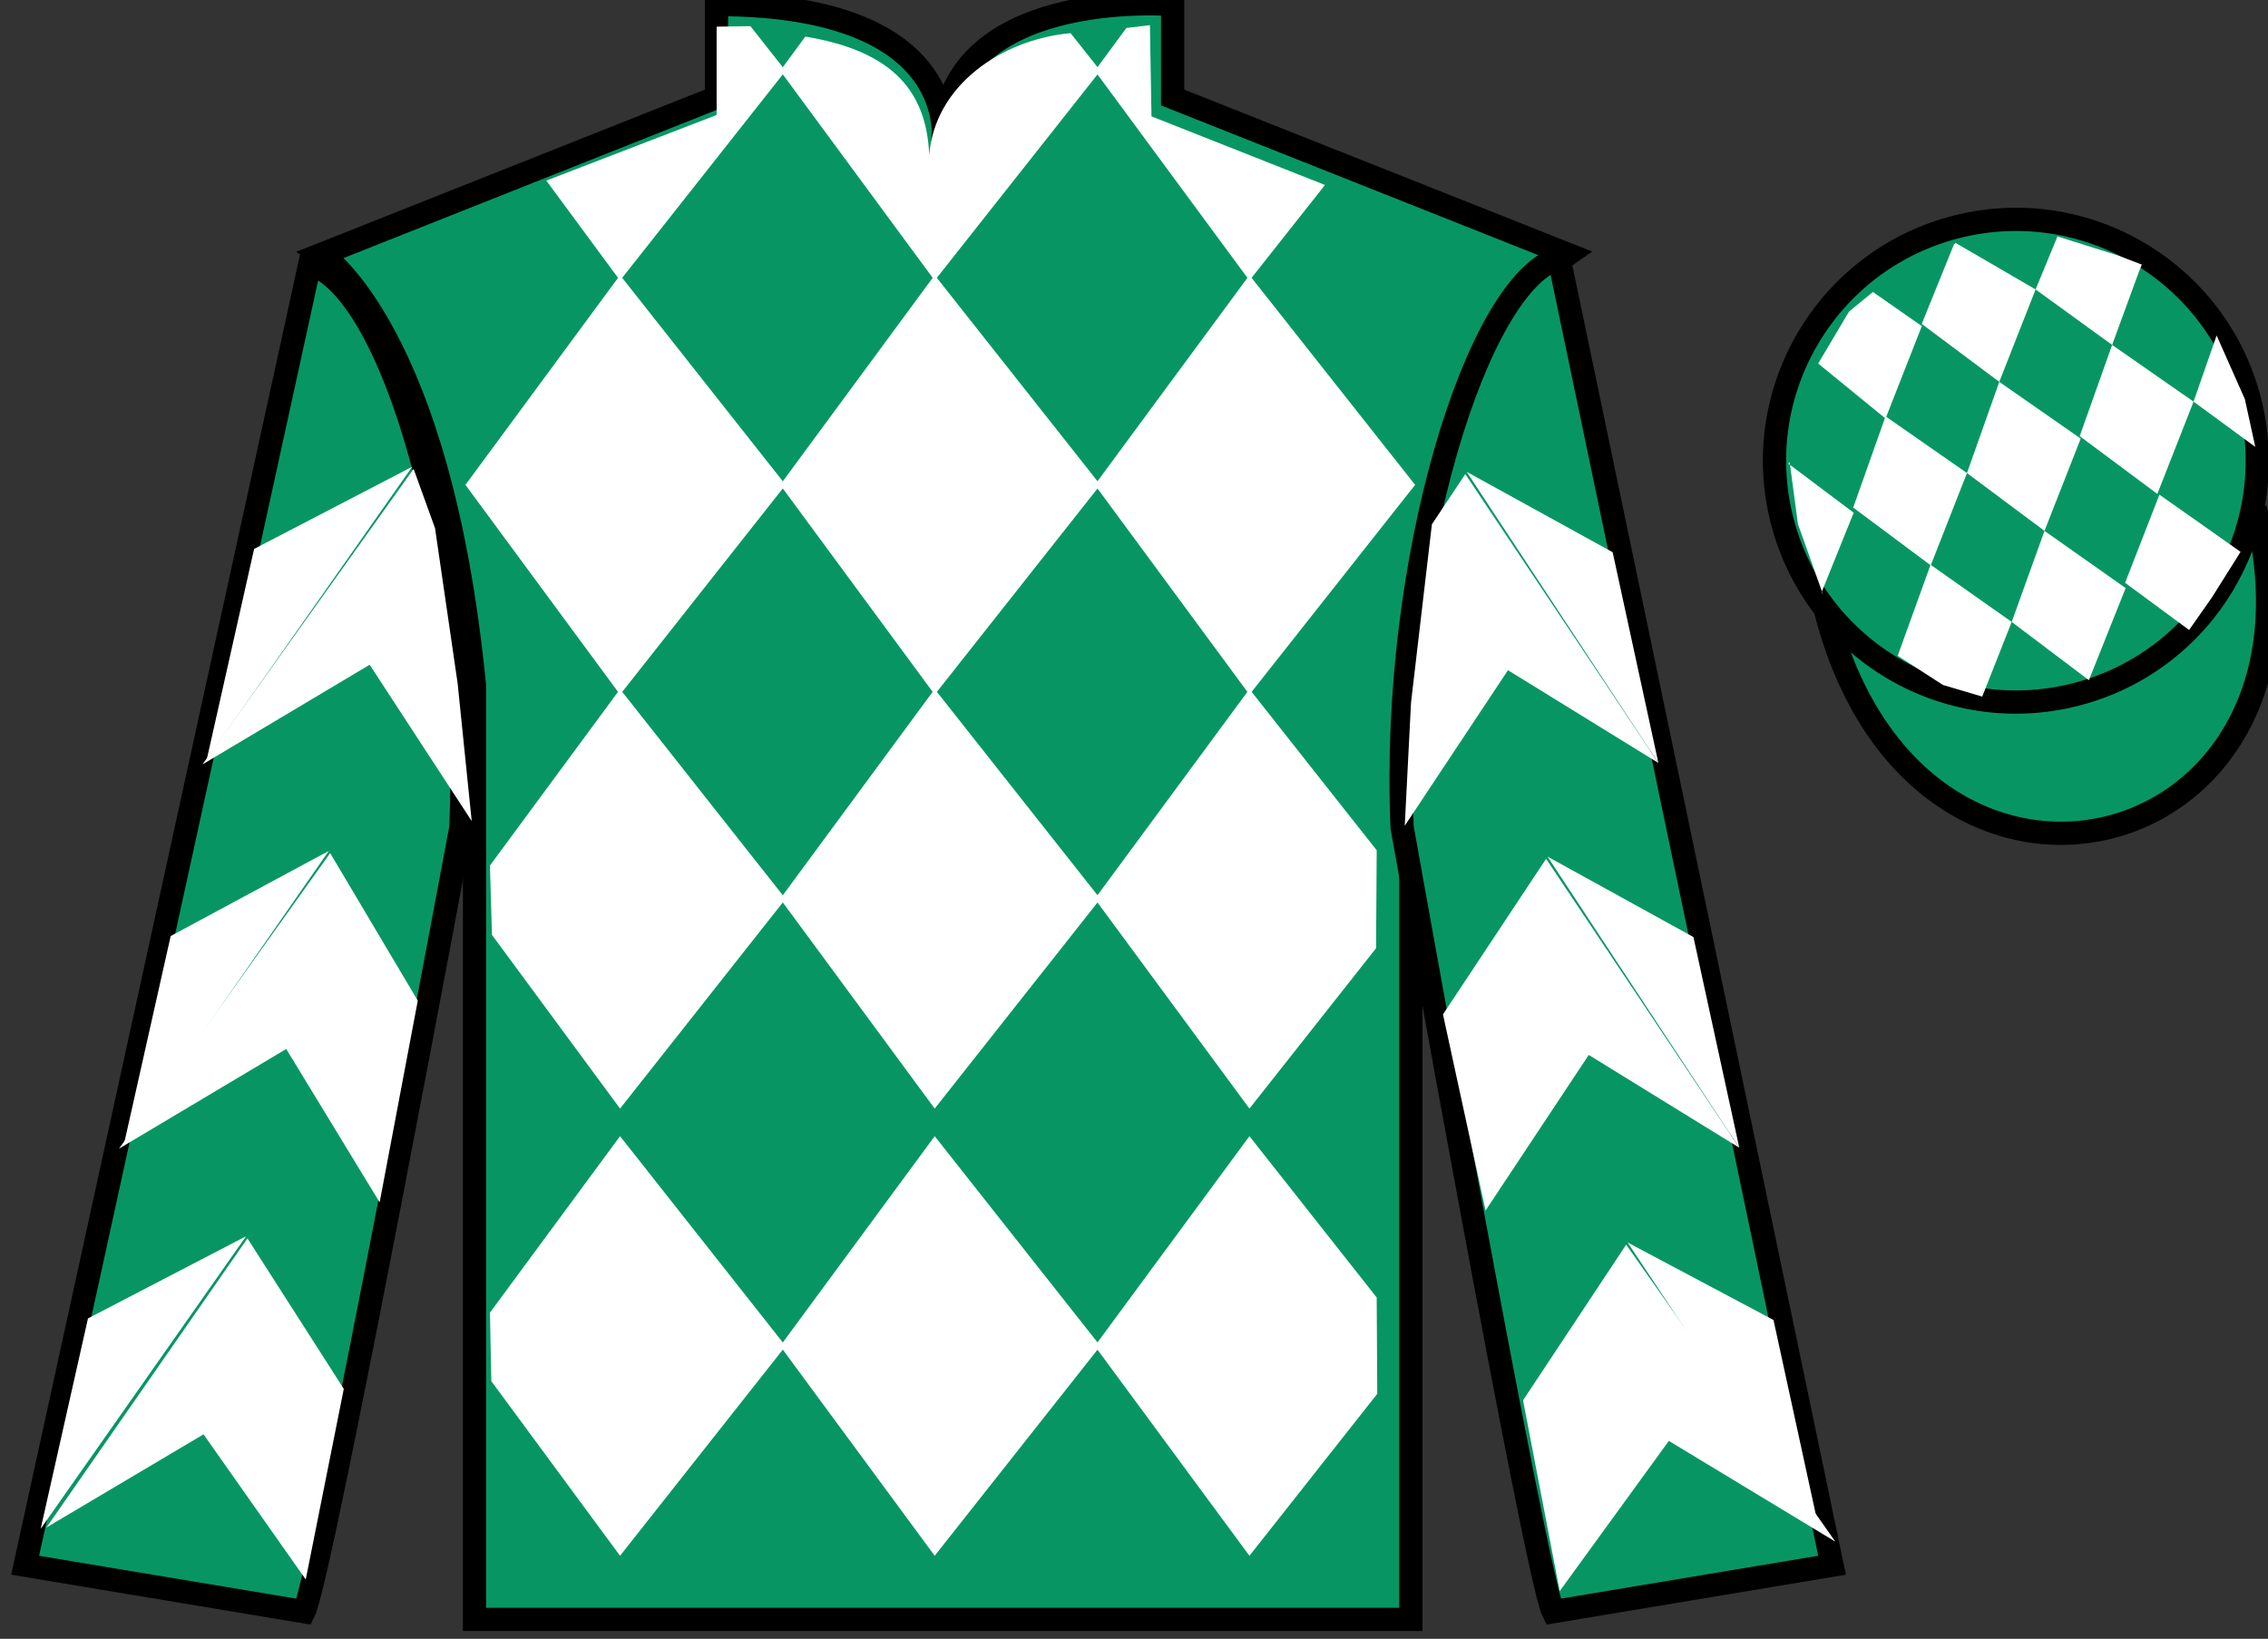
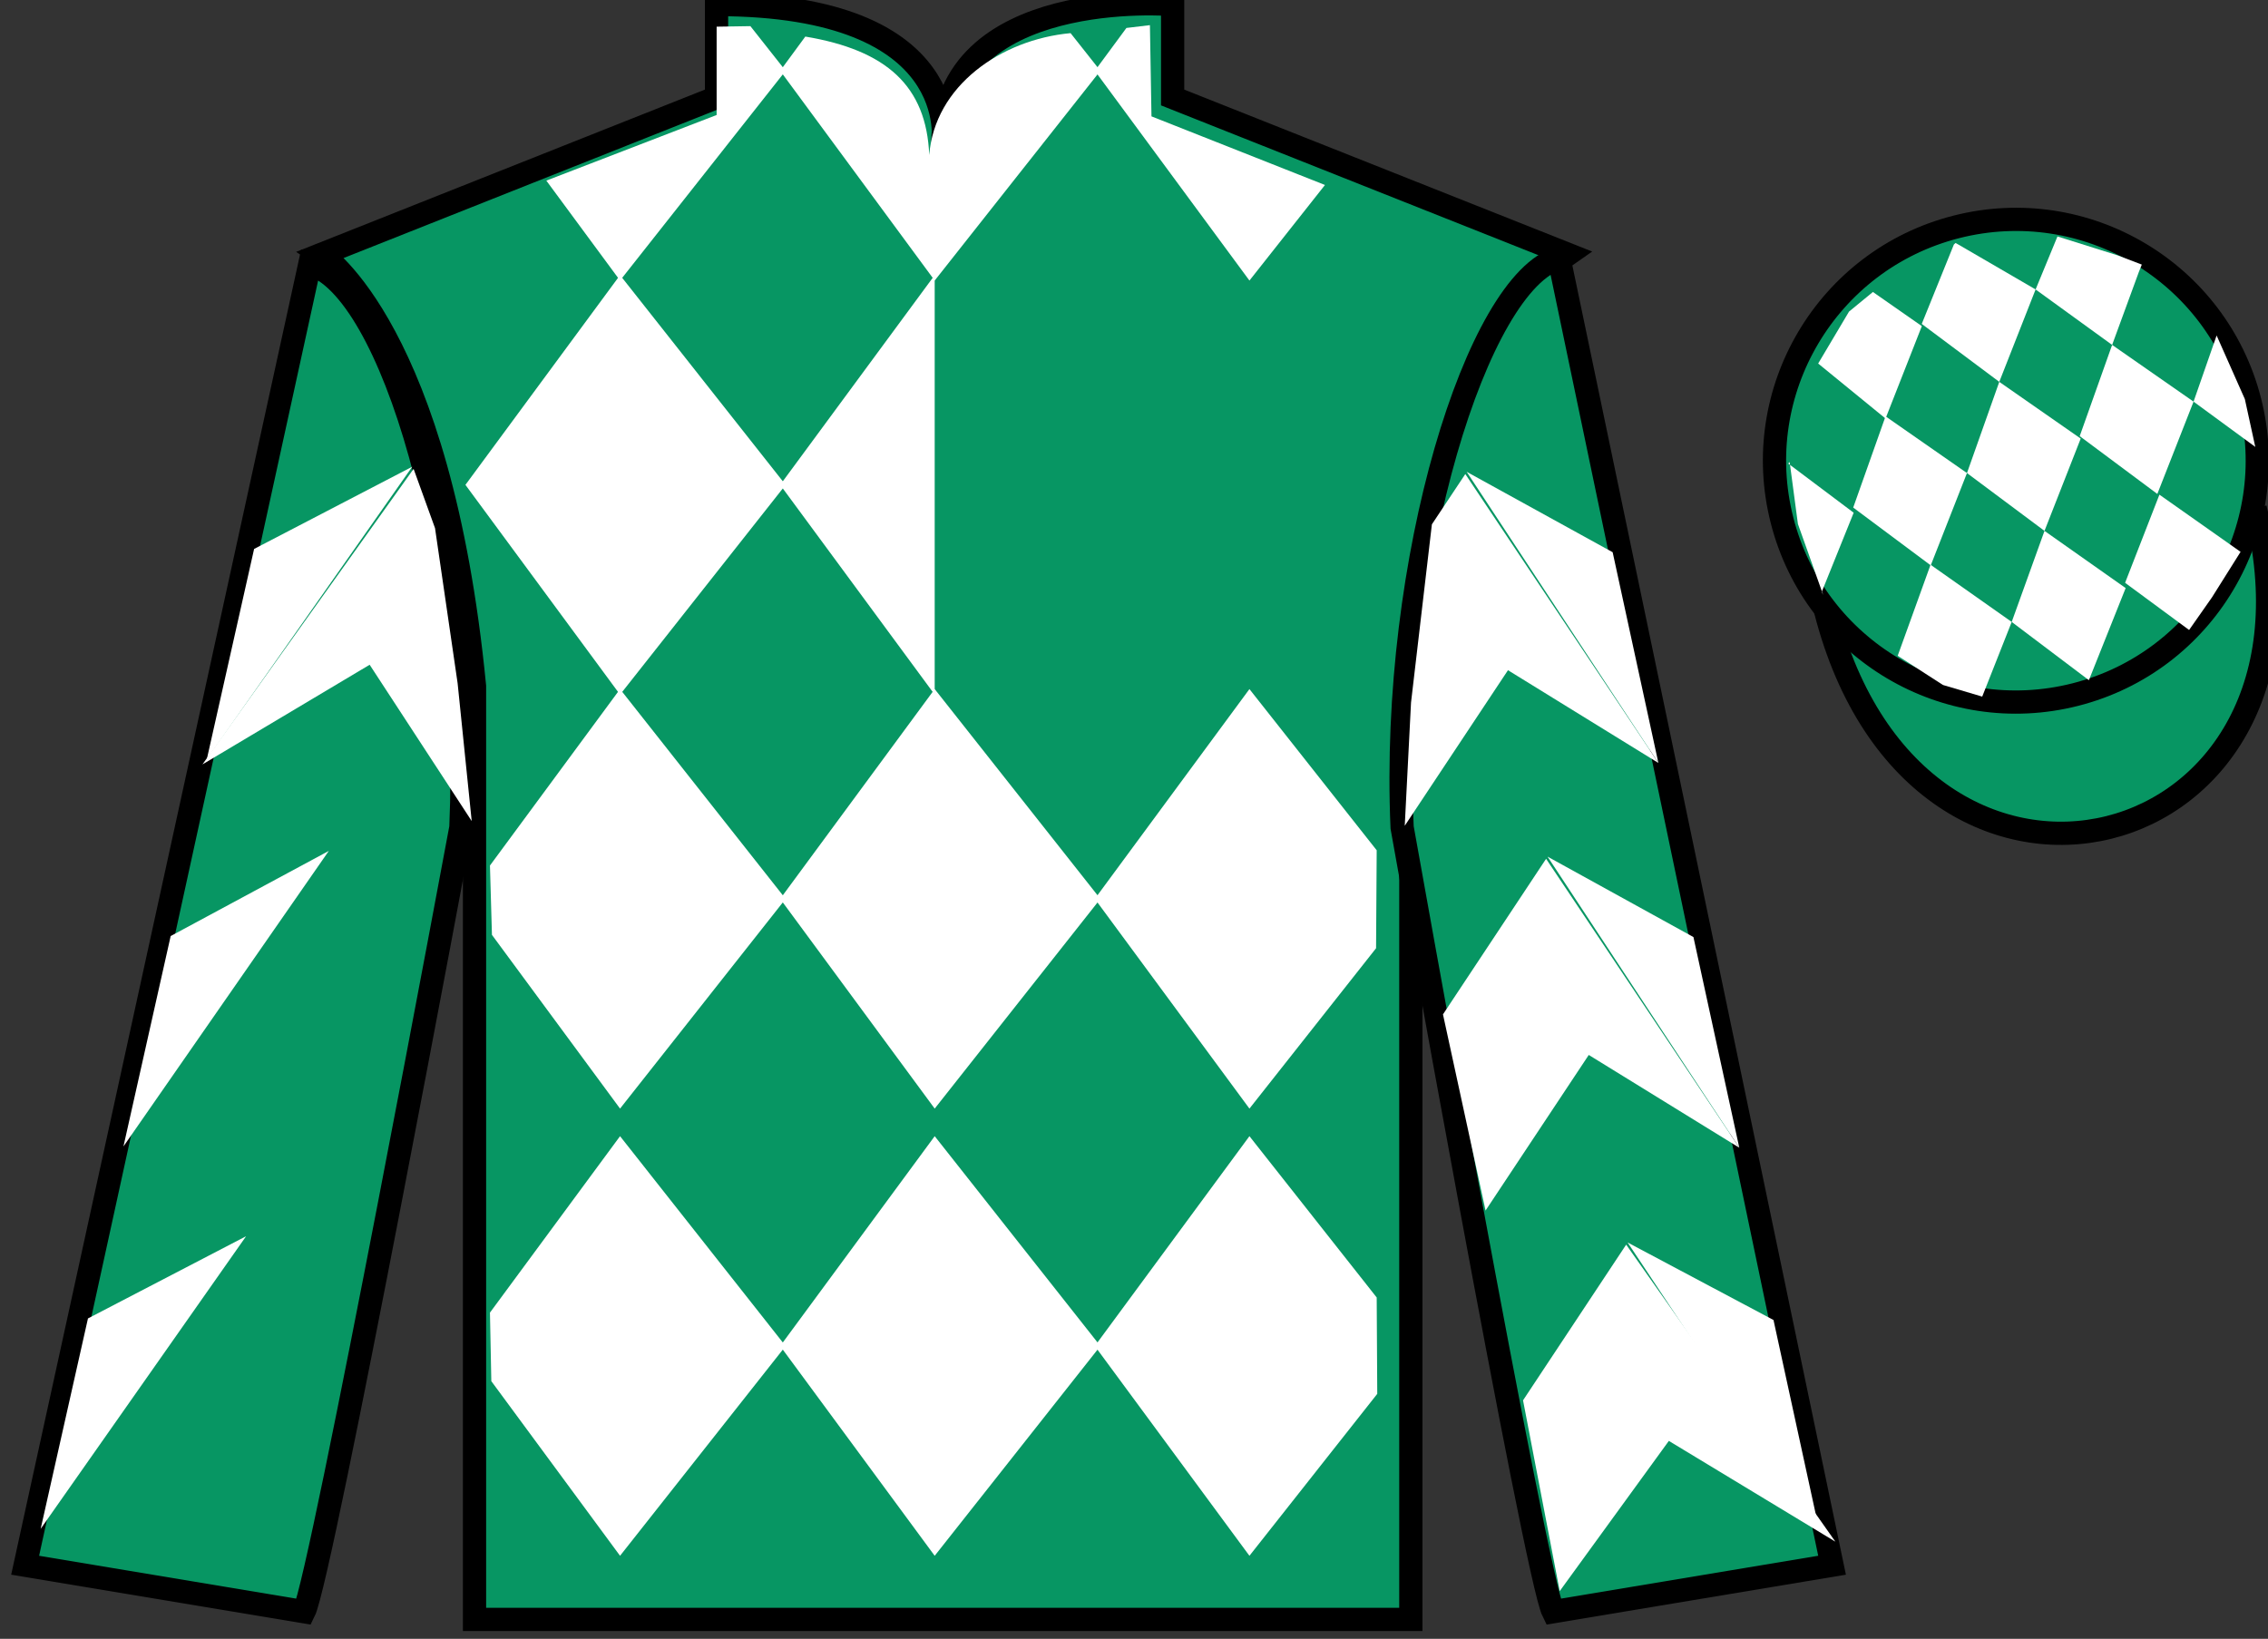
<svg xmlns="http://www.w3.org/2000/svg" width="97.59pt" height="70.53pt" viewBox="0 0 97.59 70.53" version="1.1">
  <rect x="0" y="0" width="97.59" height="70.53" fill="#333333" stroke="none" />
  <g id="surface0">
    <path style=" stroke:none;fill-rule:nonzero;fill:rgb(3.105%,58.819%,38.753%);fill-opacity:1;" d="M 13.832 10.945 C 13.832 10.945 18.918 14.195 20.418 29.531 C 20.418 29.531 20.418 44.531 20.418 69.695 L 60.707 69.695 L 60.707 29.363 C 60.707 29.363 62.5 14.363 67.457 10.945 L 50.457 4.195 L 50.457 0.195 C 50.457 0.195 40.57 -0.637 40.57 6.195 C 40.57 6.195 41.582 0.195 30.832 0.195 L 30.832 4.195 L 13.832 10.945 " />
    <path style="fill:none;stroke-width:10;stroke-linecap:butt;stroke-linejoin:miter;stroke:rgb(0%,0%,0%);stroke-opacity:1;stroke-miterlimit:4;" d="M 138.32 595.847 C 138.32 595.847 189.18 563.347 204.18 409.988 C 204.18 409.988 204.18 259.988 204.18 8.347 L 607.07 8.347 L 607.07 411.667 C 607.07 411.667 625 561.667 674.57 595.847 L 504.57 663.347 L 504.57 703.347 C 504.57 703.347 405.703 711.667 405.703 643.347 C 405.703 643.347 415.82 703.347 308.32 703.347 L 308.32 663.347 L 138.32 595.847 Z M 138.32 595.847 " transform="matrix(0.1,0,0,-0.1,0,70.53)" />
    <path style="fill-rule:nonzero;fill:rgb(3.105%,58.819%,38.753%);fill-opacity:1;stroke-width:10;stroke-linecap:butt;stroke-linejoin:miter;stroke:rgb(0%,0%,0%);stroke-opacity:1;stroke-miterlimit:4;" d="M 785.508 442.566 C 825.234 286.941 1009.18 334.519 970.391 486.511 " transform="matrix(0.1,0,0,-0.1,0,70.53)" />
    <path style=" stroke:none;fill-rule:nonzero;fill:rgb(100%,100%,100%);fill-opacity:1;" d="M 46.066 1.426 L 47.348 3.047 L 40.219 12.074 L 33.57 3.047 L 34.652 1.574 C 38.141 2.156 39.863 3.699 39.984 6.672 C 40.219 3.699 43.062 1.703 46.066 1.426 " />
    <path style=" stroke:none;fill-rule:nonzero;fill:rgb(100%,100%,100%);fill-opacity:1;" d="M 26.68 11.84 L 20.027 20.867 L 26.68 29.895 L 33.805 20.867 L 26.68 11.84 " />
-     <path style=" stroke:none;fill-rule:nonzero;fill:rgb(100%,100%,100%);fill-opacity:1;" d="M 40.219 11.84 L 33.57 20.867 L 40.219 29.895 L 47.348 20.867 L 40.219 11.84 " />
-     <path style=" stroke:none;fill-rule:nonzero;fill:rgb(100%,100%,100%);fill-opacity:1;" d="M 53.762 11.84 L 47.109 20.867 L 53.762 29.895 L 60.891 20.867 L 53.762 11.84 " />
+     <path style=" stroke:none;fill-rule:nonzero;fill:rgb(100%,100%,100%);fill-opacity:1;" d="M 40.219 11.84 L 33.57 20.867 L 40.219 29.895 L 40.219 11.84 " />
    <path style=" stroke:none;fill-rule:nonzero;fill:rgb(100%,100%,100%);fill-opacity:1;" d="M 26.68 29.656 L 21.082 37.25 L 21.168 40.234 L 26.68 47.711 L 33.805 38.684 L 26.68 29.656 " />
    <path style=" stroke:none;fill-rule:nonzero;fill:rgb(100%,100%,100%);fill-opacity:1;" d="M 40.219 29.656 L 33.57 38.684 L 40.219 47.711 L 47.348 38.684 L 40.219 29.656 " />
    <path style=" stroke:none;fill-rule:nonzero;fill:rgb(100%,100%,100%);fill-opacity:1;" d="M 59.238 36.594 L 53.762 29.656 L 47.109 38.684 L 53.762 47.711 L 59.211 40.809 L 59.238 36.594 " />
    <path style=" stroke:none;fill-rule:nonzero;fill:rgb(100%,100%,100%);fill-opacity:1;" d="M 26.68 48.898 L 21.082 56.492 L 21.141 59.441 L 26.68 66.957 L 33.805 57.93 L 26.68 48.898 " />
    <path style=" stroke:none;fill-rule:nonzero;fill:rgb(100%,100%,100%);fill-opacity:1;" d="M 40.219 48.898 L 33.57 57.93 L 40.219 66.957 L 47.348 57.93 L 40.219 48.898 " />
    <path style=" stroke:none;fill-rule:nonzero;fill:rgb(100%,100%,100%);fill-opacity:1;" d="M 59.238 55.84 L 53.762 48.898 L 47.109 57.93 L 53.762 66.957 L 59.262 59.988 L 59.238 55.84 " />
    <path style=" stroke:none;fill-rule:nonzero;fill:rgb(100%,100%,100%);fill-opacity:1;" d="M 32.289 1.125 L 30.836 1.148 L 30.836 4.949 L 23.508 7.773 L 26.68 12.074 L 33.805 3.047 L 32.289 1.125 " />
    <path style=" stroke:none;fill-rule:nonzero;fill:rgb(100%,100%,100%);fill-opacity:1;" d="M 49.547 5.008 L 49.48 1.082 L 48.469 1.203 L 47.109 3.047 L 53.762 12.074 L 57.012 7.961 L 49.547 5.008 " />
    <path style=" stroke:none;fill-rule:nonzero;fill:rgb(3.105%,58.819%,38.753%);fill-opacity:1;" d="M 13.082 69.363 C 13.832 67.863 19.832 35.613 19.832 35.613 C 20.332 24.113 16.832 12.363 13.332 11.363 L 1.082 67.363 L 13.082 69.363 " />
    <path style="fill:none;stroke-width:10;stroke-linecap:butt;stroke-linejoin:miter;stroke:rgb(0%,0%,0%);stroke-opacity:1;stroke-miterlimit:4;" d="M 130.82 11.667 C 138.32 26.667 198.32 349.167 198.32 349.167 C 203.32 464.167 168.32 581.667 133.32 591.667 L 10.82 31.667 L 130.82 11.667 Z M 130.82 11.667 " transform="matrix(0.1,0,0,-0.1,0,70.53)" />
    <path style=" stroke:none;fill-rule:nonzero;fill:rgb(3.105%,58.819%,38.753%);fill-opacity:1;" d="M 78.832 67.363 L 67.082 11.113 C 63.582 12.113 59.832 24.113 60.332 35.613 C 60.332 35.613 66.082 67.863 66.832 69.363 L 78.832 67.363 " />
    <path style="fill:none;stroke-width:10;stroke-linecap:butt;stroke-linejoin:miter;stroke:rgb(0%,0%,0%);stroke-opacity:1;stroke-miterlimit:4;" d="M 788.32 31.667 L 670.82 594.167 C 635.82 584.167 598.32 464.167 603.32 349.167 C 603.32 349.167 660.82 26.667 668.32 11.667 L 788.32 31.667 Z M 788.32 31.667 " transform="matrix(0.1,0,0,-0.1,0,70.53)" />
    <path style=" stroke:none;fill-rule:nonzero;fill:rgb(3.105%,58.819%,38.753%);fill-opacity:1;" d="M 89.309 29.891 C 94.867 28.473 98.223 22.816 96.805 17.258 C 95.387 11.703 89.734 8.348 84.176 9.766 C 78.617 11.184 75.262 16.836 76.68 22.395 C 78.098 27.953 83.754 31.309 89.309 29.891 " />
    <path style="fill:none;stroke-width:10;stroke-linecap:butt;stroke-linejoin:miter;stroke:rgb(0%,0%,0%);stroke-opacity:1;stroke-miterlimit:4;" d="M 893.086 406.394 C 948.672 420.573 982.227 477.136 968.047 532.722 C 953.867 588.269 897.344 621.823 841.758 607.644 C 786.172 593.464 752.617 536.941 766.797 481.355 C 780.977 425.769 837.539 392.214 893.086 406.394 Z M 893.086 406.394 " transform="matrix(0.1,0,0,-0.1,0,70.53)" />
    <path style=" stroke:none;fill-rule:nonzero;fill:rgb(100%,100%,100%);fill-opacity:1;" d="M 8.711 32.898 L 15.906 28.609 L 20.297 35.336 L 19.691 29.406 L 18.719 22.73 L 17.797 20.18 " />
    <path style=" stroke:none;fill-rule:nonzero;fill:rgb(100%,100%,100%);fill-opacity:1;" d="M 17.738 20.086 L 10.934 23.625 L 8.898 32.68 " />
    <path style=" stroke:none;fill-rule:nonzero;fill:rgb(100%,100%,100%);fill-opacity:1;" d="M 1.562 66.016 L 8.758 61.73 " />
    <path style=" stroke:none;fill-rule:nonzero;fill:rgb(100%,100%,100%);fill-opacity:1;" d="M 15.043 60.023 L 10.648 53.297 " />
    <path style=" stroke:none;fill-rule:nonzero;fill:rgb(100%,100%,100%);fill-opacity:1;" d="M 10.59 53.203 L 3.785 56.742 " />
-     <path style=" stroke:none;fill-rule:nonzero;fill:rgb(100%,100%,100%);fill-opacity:1;" d="M 2 65.738 L 8.758 61.73 L 13.156 67.977 L 14.793 59.773 L 10.648 53.297 " />
    <path style=" stroke:none;fill-rule:nonzero;fill:rgb(100%,100%,100%);fill-opacity:1;" d="M 10.59 53.203 L 3.785 56.742 L 1.75 65.797 " />
-     <path style=" stroke:none;fill-rule:nonzero;fill:rgb(100%,100%,100%);fill-opacity:1;" d="M 5.121 49.434 L 12.316 45.145 L 16.336 51.746 L 17.977 43.066 L 14.207 36.715 " />
    <path style=" stroke:none;fill-rule:nonzero;fill:rgb(100%,100%,100%);fill-opacity:1;" d="M 14.148 36.621 L 7.344 40.285 L 5.312 49.34 " />
    <path style=" stroke:none;fill-rule:nonzero;fill:rgb(100%,100%,100%);fill-opacity:1;" d="M 71.359 32.836 L 64.887 28.844 L 60.445 35.539 L 60.715 30.238 L 61.613 22.566 L 63.051 20.402 " />
    <path style=" stroke:none;fill-rule:nonzero;fill:rgb(100%,100%,100%);fill-opacity:1;" d="M 63.109 20.305 L 69.391 23.766 L 71.359 32.836 " />
    <path style=" stroke:none;fill-rule:nonzero;fill:rgb(100%,100%,100%);fill-opacity:1;" d="M 78.973 66.348 L 71.809 62.012 " />
    <path style=" stroke:none;fill-rule:nonzero;fill:rgb(100%,100%,100%);fill-opacity:1;" d="M 65.535 60.266 L 69.973 53.566 " />
    <path style=" stroke:none;fill-rule:nonzero;fill:rgb(100%,100%,100%);fill-opacity:1;" d="M 78.973 66.348 L 71.809 62.012 L 67.113 68.477 L 65.535 60.266 L 69.973 53.566 " />
    <path style=" stroke:none;fill-rule:nonzero;fill:rgb(100%,100%,100%);fill-opacity:1;" d="M 70.035 53.473 L 76.312 56.809 L 78.285 65.879 " />
    <path style=" stroke:none;fill-rule:nonzero;fill:rgb(100%,100%,100%);fill-opacity:1;" d="M 74.84 49.395 L 68.363 45.402 L 63.922 52.098 L 62.09 43.656 L 66.527 36.961 " />
    <path style=" stroke:none;fill-rule:nonzero;fill:rgb(100%,100%,100%);fill-opacity:1;" d="M 66.59 36.867 L 72.867 40.328 L 74.84 49.395 " />
    <path style=" stroke:none;fill-rule:nonzero;fill:rgb(100%,100%,100%);fill-opacity:1;" d="M 80.59 12.566 L 79.562 13.41 L 78.234 15.645 L 81.133 18.012 L 82.695 14.035 L 80.59 12.566 " />
    <path style=" stroke:none;fill-rule:nonzero;fill:rgb(100%,100%,100%);fill-opacity:1;" d="M 84.285 10.535 L 84.145 10.457 L 84.074 10.523 L 82.691 13.941 L 86.027 16.434 L 87.59 12.457 L 84.285 10.535 " />
    <path style=" stroke:none;fill-rule:nonzero;fill:rgb(100%,100%,100%);fill-opacity:1;" d="M 91.125 10.992 L 88.531 10.176 L 87.59 12.457 L 90.883 14.844 L 92.035 11.699 L 92.16 11.387 L 91.125 10.992 " />
    <path style=" stroke:none;fill-rule:nonzero;fill:rgb(100%,100%,100%);fill-opacity:1;" d="M 81.133 17.918 L 79.742 21.844 L 83.078 24.332 L 84.637 20.359 L 81.133 17.918 " />
    <path style=" stroke:none;fill-rule:nonzero;fill:rgb(100%,100%,100%);fill-opacity:1;" d="M 86.027 16.434 L 84.637 20.359 L 87.973 22.848 L 89.531 18.875 L 86.027 16.434 " />
    <path style=" stroke:none;fill-rule:nonzero;fill:rgb(100%,100%,100%);fill-opacity:1;" d="M 90.883 14.844 L 89.488 18.77 L 92.828 21.258 L 94.387 17.285 L 90.883 14.844 " />
    <path style=" stroke:none;fill-rule:nonzero;fill:rgb(100%,100%,100%);fill-opacity:1;" d="M 83.07 24.305 L 81.656 28.223 L 83.605 29.48 L 85.293 29.98 L 85.293 29.98 L 86.562 26.766 L 83.07 24.305 " />
    <path style=" stroke:none;fill-rule:nonzero;fill:rgb(100%,100%,100%);fill-opacity:1;" d="M 87.973 22.848 L 86.562 26.766 L 89.883 29.273 L 91.465 25.309 L 87.973 22.848 " />
    <path style=" stroke:none;fill-rule:nonzero;fill:rgb(100%,100%,100%);fill-opacity:1;" d="M 92.918 21.289 L 91.441 25.082 L 94.195 27.113 L 94.195 27.113 L 95.18 25.707 L 96.41 23.75 L 92.918 21.289 " />
    <path style=" stroke:none;fill-rule:nonzero;fill:rgb(100%,100%,100%);fill-opacity:1;" d="M 76.945 19.949 L 77.008 19.887 L 77.363 22.551 L 78.449 25.602 L 78.387 25.477 L 79.762 22.066 L 76.945 19.949 " />
    <path style=" stroke:none;fill-rule:nonzero;fill:rgb(100%,100%,100%);fill-opacity:1;" d="M 95.379 14.438 L 95.379 14.438 L 94.387 17.285 L 97.043 19.234 L 97.043 19.234 L 96.594 17.176 L 95.379 14.438 " />
  </g>
</svg>